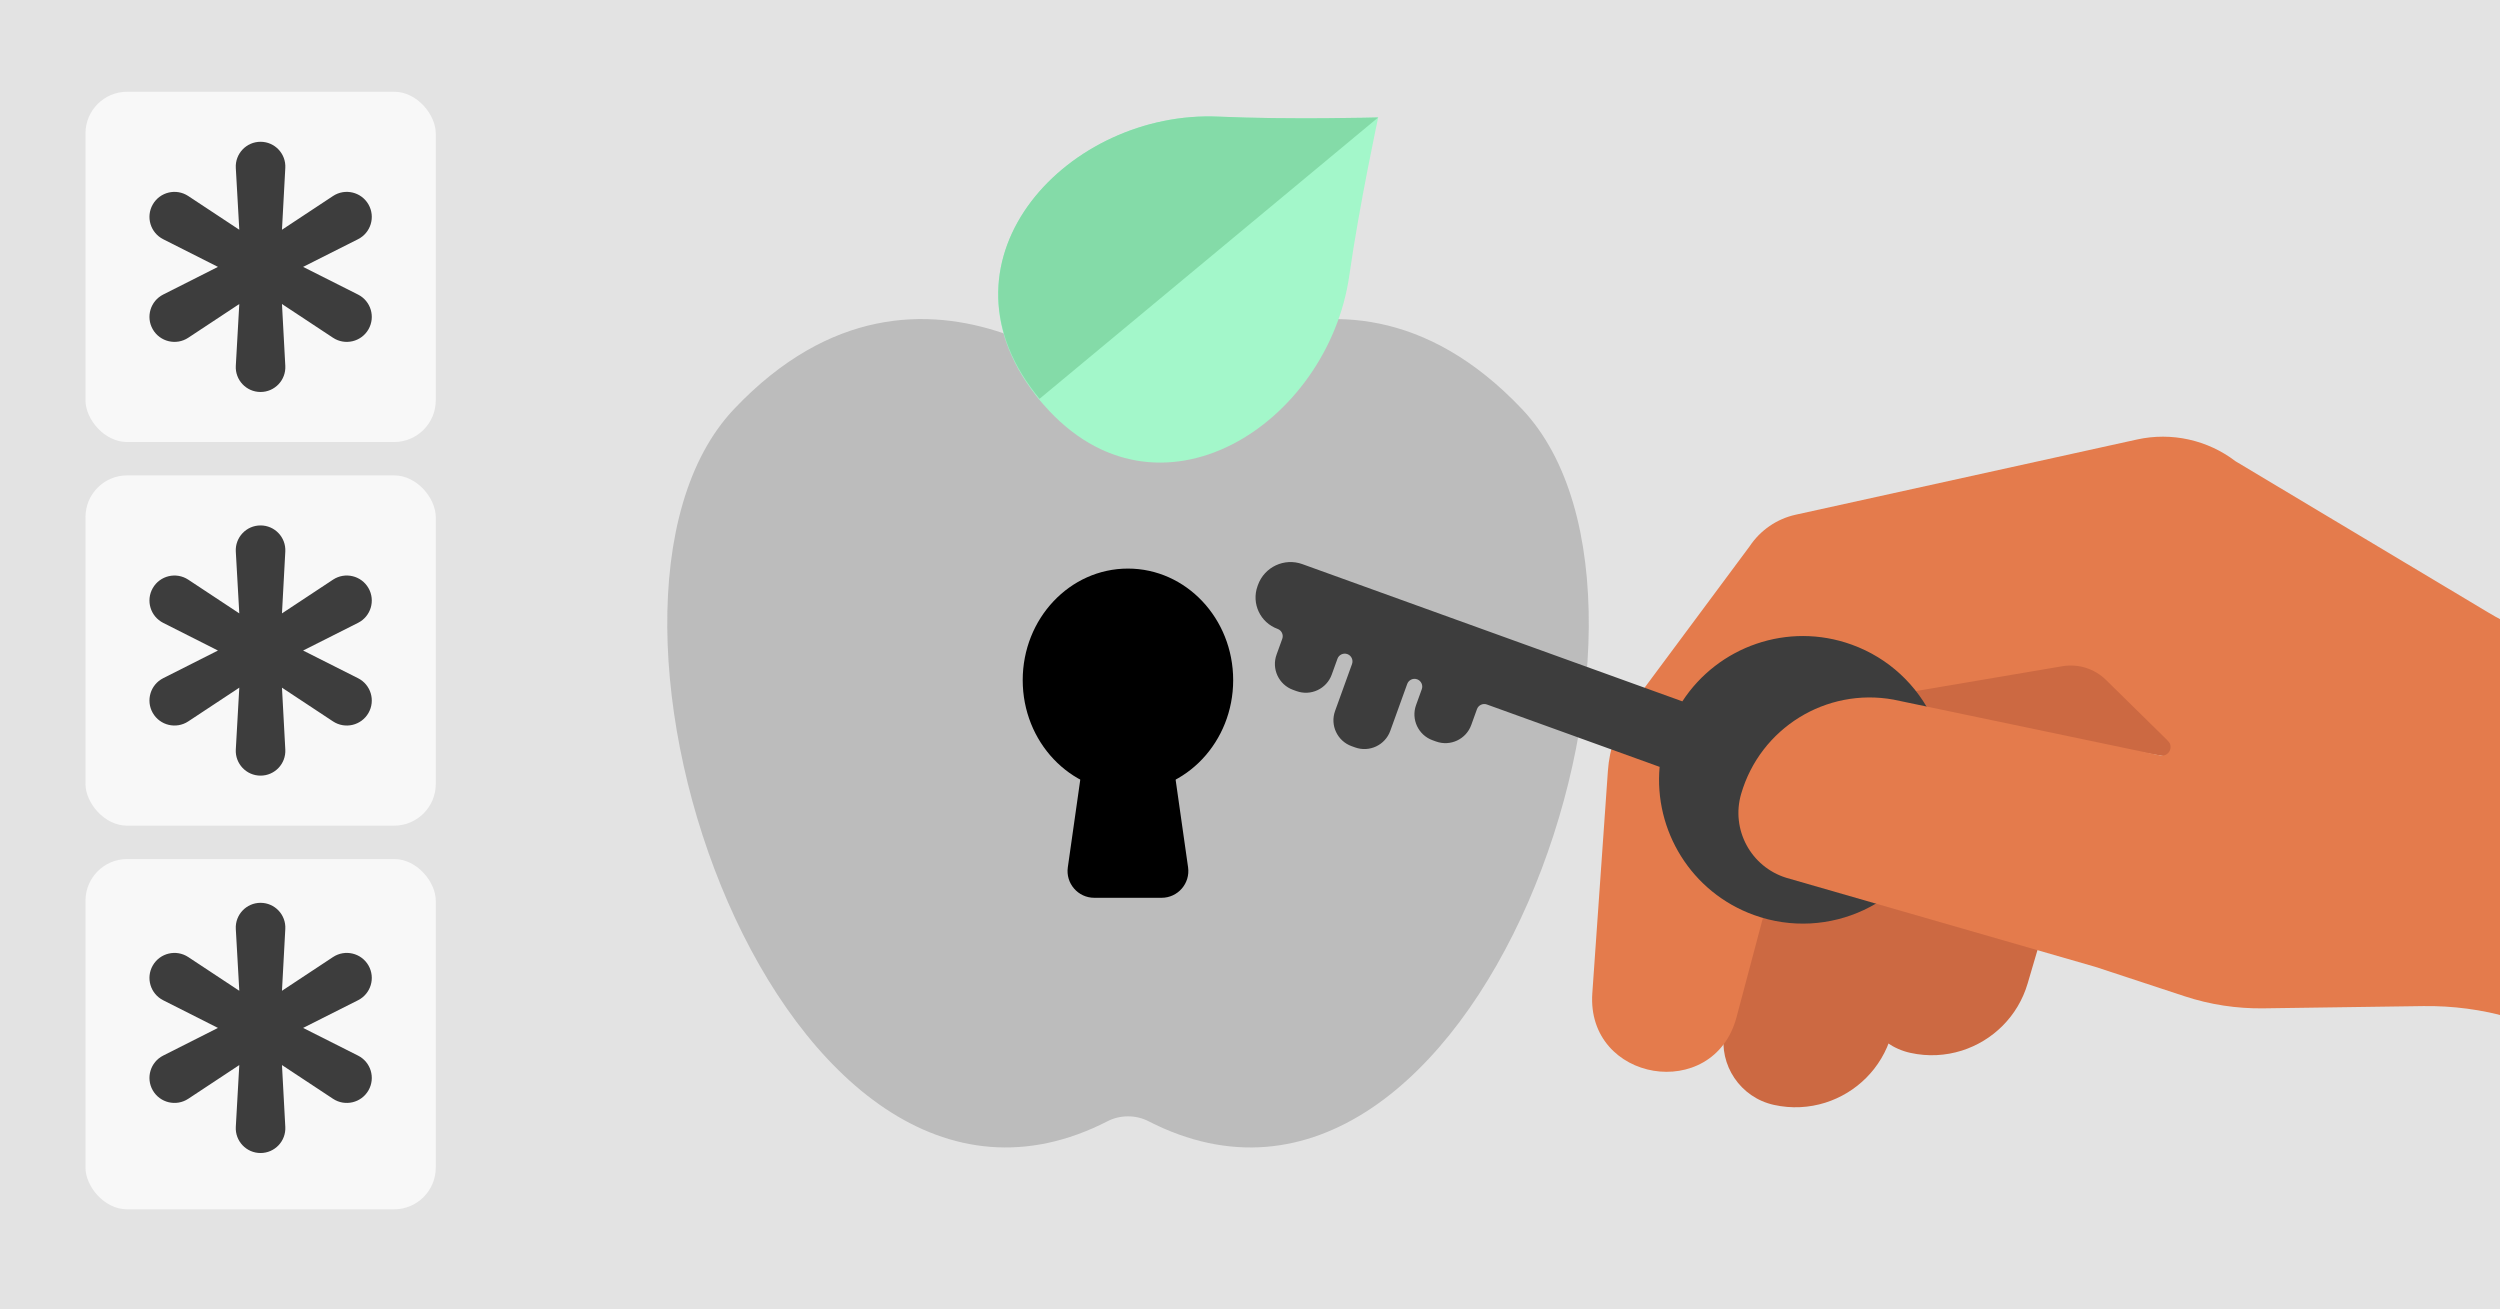
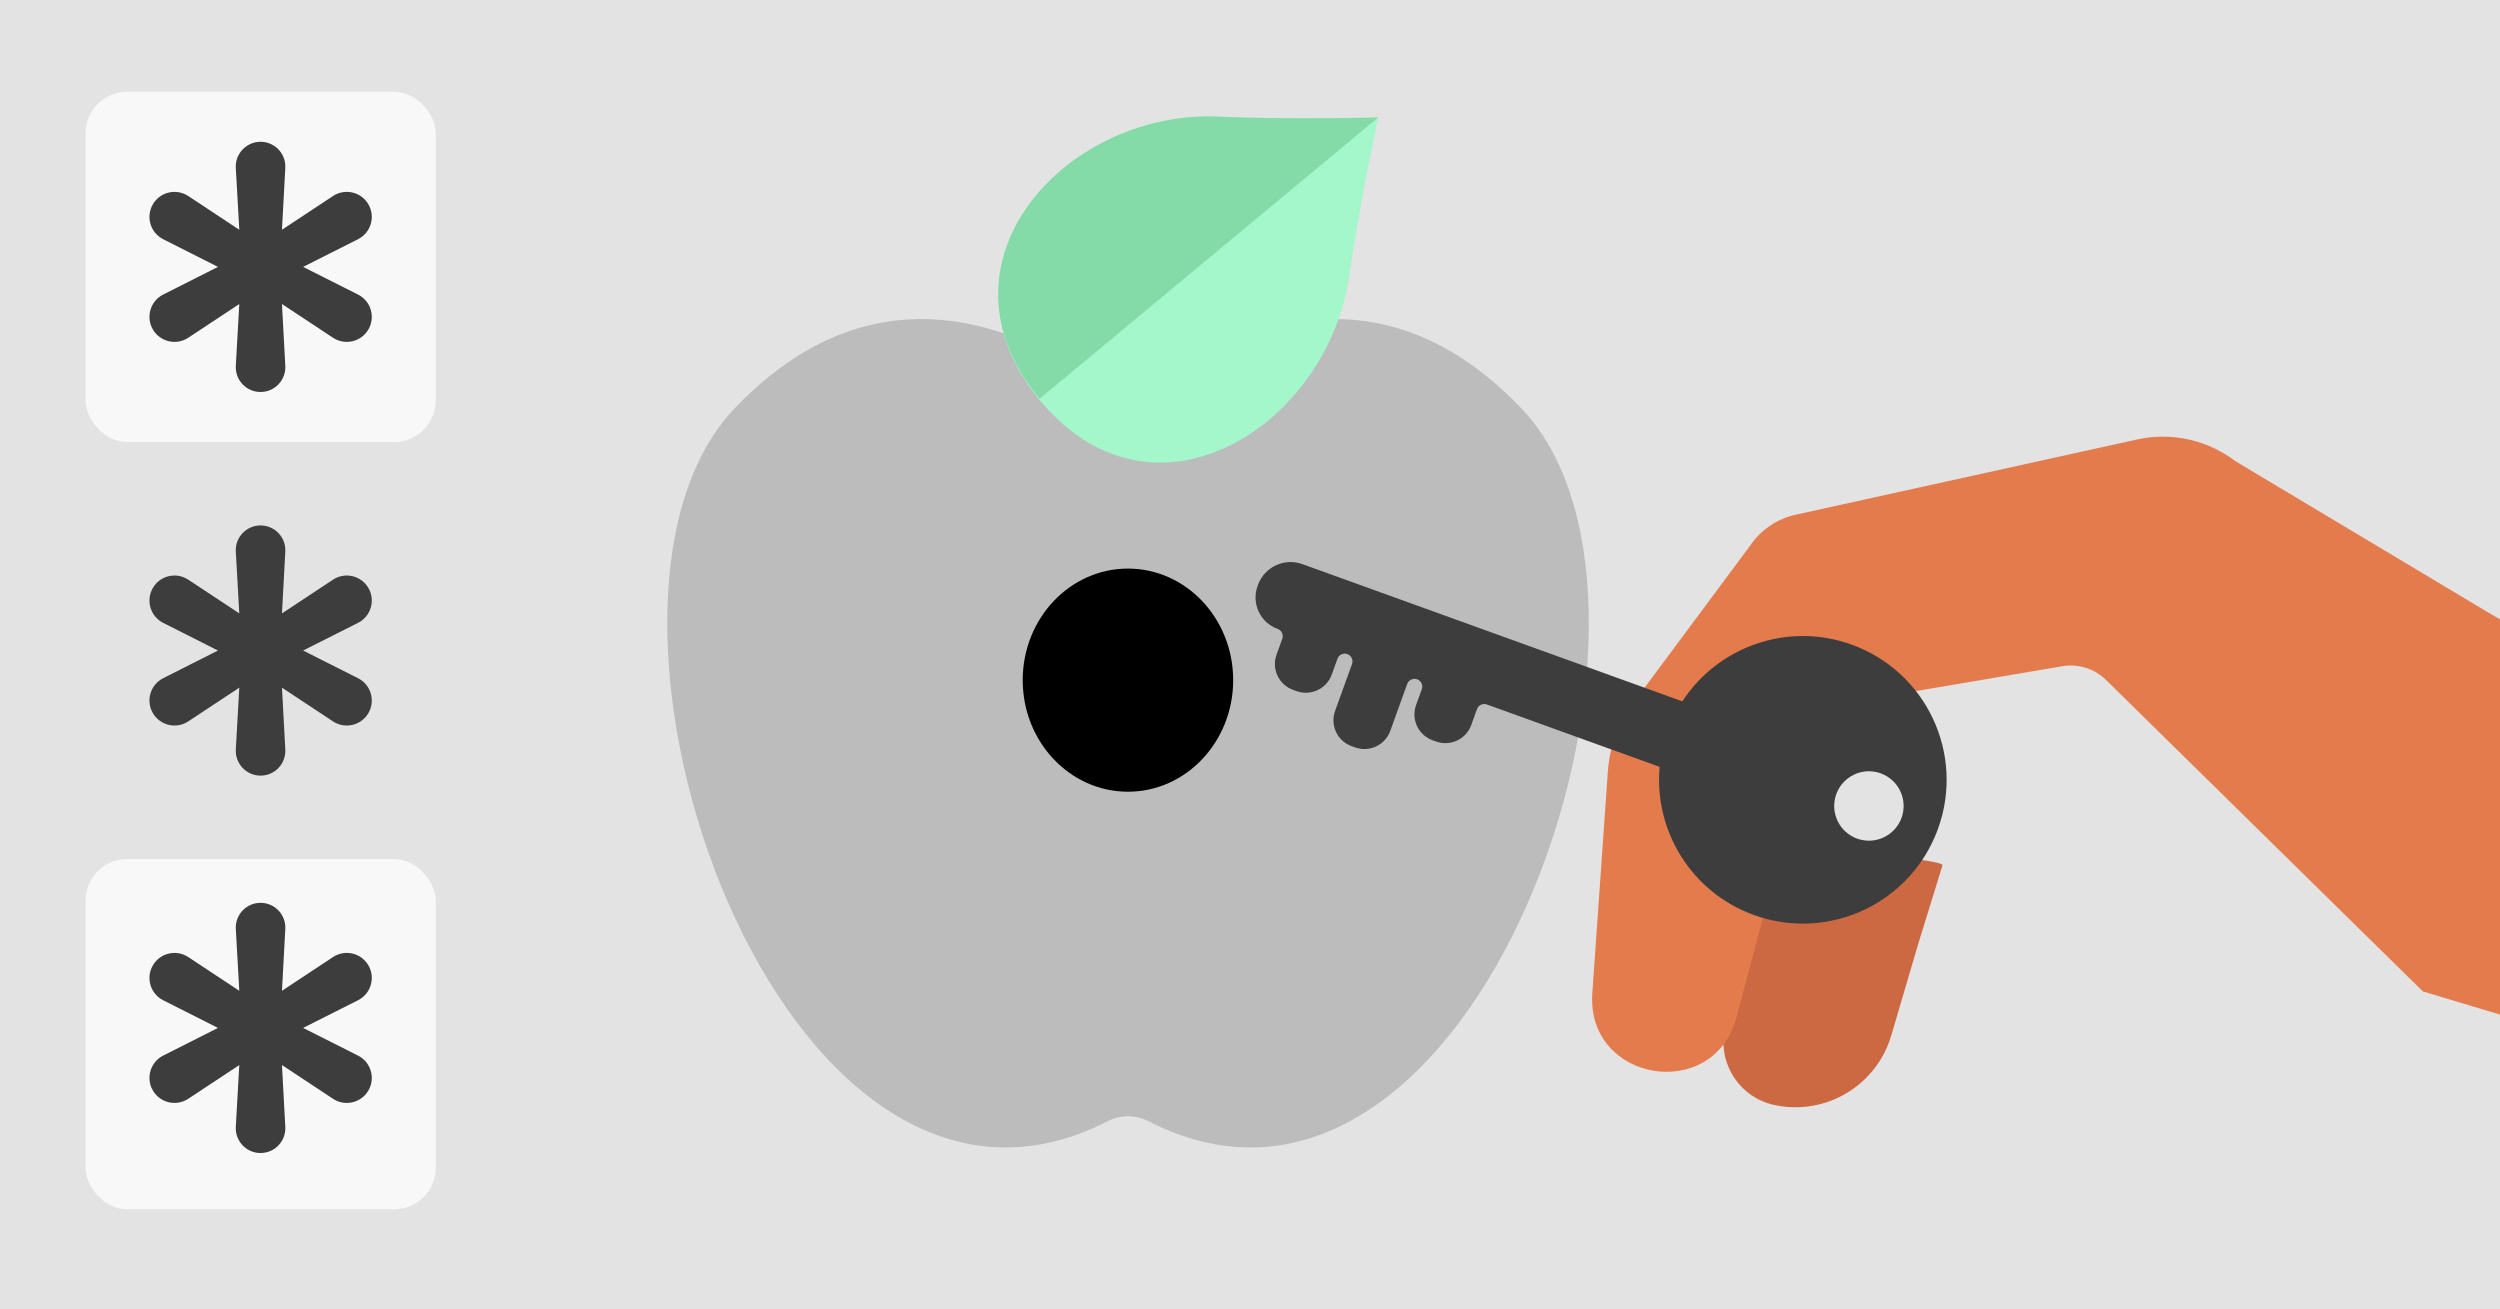
<svg xmlns="http://www.w3.org/2000/svg" width="968" height="507" viewBox="0 0 968 507" fill="none">
  <rect x="0" y="0" width="968" height="507" fill="#333333" stroke="none" />
  <g clip-path="url(#clip0_13784_533)">
    <rect width="968" height="507" fill="#E3E3E3" />
    <path d="M589.301 158.369C515.036 80.009 436.769 158.369 436.769 158.369C436.769 158.369 358.503 80.009 284.237 158.369C211.482 235.135 302.479 499.011 428.859 434.13C433.742 431.623 439.797 431.623 444.681 434.13C571.091 499.014 662.058 235.167 589.301 158.369Z" fill="#BCBCBC" />
    <ellipse cx="436.74" cy="263.353" rx="40.746" ry="43.199" fill="black" />
-     <path d="M421.043 282.474H452.437L460.022 335.815C460.909 342.05 456.07 347.626 449.773 347.626H423.708C417.41 347.626 412.571 342.05 413.458 335.815L421.043 282.474Z" fill="black" />
    <path d="M400.859 152.812C401.382 153.486 401.906 154.16 402.47 154.838C403.034 155.515 403.603 156.152 404.171 156.788C448.246 207.227 514.252 164.282 522.462 106.609C526.312 79.487 533.642 45.472 533.642 45.472C533.642 45.472 499.06 46.398 471.867 45.17C414.002 42.535 359.797 99.833 400.863 152.77L400.859 152.812Z" fill="#A3F7CA" />
    <path d="M400.895 152.405C401.418 153.077 401.942 153.75 402.506 154.425L533.642 45.472C533.642 45.472 499.061 46.386 471.868 45.155C414.004 42.511 359.816 99.619 400.895 152.405Z" fill="#84DBA8" />
    <rect x="33.1" y="35.522" width="135.631" height="135.631" rx="16.146" fill="#F8F8F8" />
    <rect x="33.1" y="332.618" width="135.631" height="135.631" rx="16.146" fill="#F8F8F8" />
-     <rect x="33.1" y="184.07" width="135.631" height="135.631" rx="16.146" fill="#F8F8F8" />
    <path d="M100.886 300.325C95.374 300.325 90.994 295.691 91.304 290.187L92.652 266.266L72.898 279.32C68.228 282.406 61.923 280.903 59.147 276.043V276.043C56.397 271.229 58.242 265.094 63.19 262.594L84.389 251.885L63.19 241.177C58.242 238.677 56.397 232.541 59.147 227.727V227.727C61.923 222.867 68.228 221.365 72.898 224.45L92.652 237.505L91.304 213.583C90.994 208.079 95.374 203.446 100.886 203.446V203.446C106.39 203.446 110.766 208.064 110.47 213.56L109.179 237.505L128.938 224.447C133.605 221.363 139.907 222.865 142.681 227.722V227.722C145.432 232.537 143.583 238.674 138.631 241.169L117.359 251.885L138.631 262.602C143.583 265.096 145.432 271.233 142.681 276.048V276.048C139.907 280.906 133.605 282.407 128.938 279.323L109.179 266.266L110.47 290.211C110.766 295.706 106.39 300.325 100.886 300.325V300.325Z" fill="#3D3D3D" />
    <path d="M100.886 446.451C95.374 446.451 90.994 441.817 91.304 436.313L92.652 412.392L72.898 425.446C68.228 428.532 61.923 427.029 59.147 422.169V422.169C56.397 417.355 58.242 411.22 63.19 408.72L84.389 398.011L63.19 387.302C58.242 384.803 56.397 378.667 59.147 373.853V373.853C61.923 368.993 68.228 367.49 72.898 370.576L92.652 383.631L91.304 359.709C90.994 354.205 95.374 349.572 100.886 349.572V349.572C106.39 349.572 110.766 354.19 110.47 359.686L109.179 383.631L128.938 370.573C133.605 367.489 139.907 368.991 142.681 373.848V373.848C145.432 378.663 143.583 384.8 138.631 387.295L117.359 398.011L138.631 408.727C143.583 411.222 145.432 417.359 142.681 422.174V422.174C139.907 427.031 133.605 428.533 128.938 425.449L109.179 412.392L110.47 436.337C110.766 441.832 106.39 446.451 100.886 446.451V446.451Z" fill="#3D3D3D" />
    <path d="M100.886 151.777C95.374 151.777 90.994 147.144 91.304 141.64L92.652 117.718L72.898 130.773C68.228 133.858 61.923 132.356 59.147 127.496V127.496C56.397 122.682 58.242 116.546 63.19 114.046L84.389 103.338L63.19 92.629C58.242 90.129 56.397 83.994 59.147 79.18V79.18C61.923 74.32 68.228 72.817 72.898 75.903L92.652 88.957L91.304 65.036C90.994 59.532 95.374 54.898 100.886 54.898V54.898C106.39 54.898 110.766 59.517 110.47 65.012L109.179 88.957L128.938 75.899C133.605 72.815 139.907 74.317 142.681 79.175V79.175C145.432 83.99 143.583 90.126 138.631 92.621L117.359 103.338L138.631 114.054C143.583 116.549 145.432 122.685 142.681 127.5V127.5C139.907 132.358 133.605 133.86 128.938 130.776L109.179 117.718L110.47 141.663C110.766 147.158 106.39 151.777 100.886 151.777V151.777Z" fill="#3D3D3D" />
    <path d="M742.744 365.448L732.327 400.847C728.593 413.678 718.74 423.172 706.788 426.952C700.526 428.926 693.714 429.337 686.867 427.817C673.816 424.945 665.52 412.369 667.635 399.535C667.789 398.588 667.994 397.643 668.278 396.696L668.386 396.337L684.279 333.121C686.372 325.846 752.851 332.607 752.143 335.008L742.744 365.448Z" fill="#CC6942" />
-     <path d="M795.552 345.296L785.134 380.696C781.401 393.527 771.548 403.02 759.596 406.8C753.333 408.774 746.521 409.185 739.674 407.666C726.624 404.793 718.328 392.217 720.442 379.382C720.597 378.436 720.802 377.492 721.086 376.545L721.193 376.185L737.087 312.97C739.18 305.694 805.659 312.456 804.951 314.857L795.552 345.296Z" fill="#CC6942" />
-     <path d="M712.882 271.227L814.25 246.932L864.298 297.334L712.882 271.227Z" fill="#CC6942" />
    <path d="M695.297 199.294L827.485 170.166C840.816 167.231 854.769 170.322 865.608 178.605L963.564 237.224C971.051 241.704 979.024 245.3 987.322 247.948L1051.93 268.53L1010.75 405.679L938.155 383.884L815.437 263.264C810.987 258.897 804.708 256.921 798.555 257.961L721.199 271.071L695.757 305.906L672.391 393.842C663.538 427.163 614.139 418.945 616.548 384.552L622.58 298.479C623.188 289.882 626.003 281.596 630.746 274.41L677.463 211.525C681.607 205.296 687.994 200.903 695.297 199.294Z" fill="#E47B4C" />
    <path fill-rule="evenodd" clip-rule="evenodd" d="M679.153 354.306C654.825 345.52 640.365 321.541 642.609 296.933L575.726 272.778C574.17 272.216 572.448 273.024 571.886 274.58L569.67 280.718C567.674 286.243 561.571 289.108 556.046 287.112L554.694 286.624C549.169 284.629 546.304 278.525 548.299 273L550.516 266.863C551.078 265.306 550.27 263.585 548.714 263.023C547.158 262.461 545.436 263.269 544.874 264.825L538.309 283.005C536.313 288.53 530.21 291.394 524.685 289.399L523.333 288.911C517.808 286.915 514.944 280.812 516.939 275.287L523.504 257.108C524.066 255.551 523.259 253.83 521.702 253.268C520.146 252.706 518.425 253.514 517.863 255.07L515.646 261.208C513.651 266.733 507.547 269.597 502.022 267.602L500.67 267.114C495.145 265.118 492.281 259.015 494.276 253.49L496.492 247.352C497.055 245.796 496.247 244.075 494.691 243.513C487.969 241.085 484.489 233.671 486.917 226.95L487.082 226.492C489.6 219.518 497.293 215.908 504.267 218.427L651.406 271.565C665.18 250.377 692.174 240.642 716.969 249.596C745.883 260.039 760.858 291.944 750.415 320.859C739.973 349.774 708.068 364.748 679.153 354.306ZM719.076 324.716C712.095 322.195 708.479 314.491 711 307.51C713.522 300.528 721.226 296.912 728.207 299.434C735.188 301.955 738.804 309.659 736.283 316.64C733.761 323.622 726.058 327.237 719.076 324.716Z" fill="#3D3D3D" />
-     <path d="M971.829 393.995C960.912 390.887 949.602 389.399 938.253 389.56L876.473 390.427C866.106 390.58 855.786 389.011 845.931 385.765L811.333 374.373L691.657 339.885C677.936 335.635 670.162 321.191 674.165 307.42C681.571 281.921 707.053 266.147 733.18 270.894L836.446 292.501C839.704 293.178 841.817 289.187 839.444 286.868L839.04 286.473L971.829 393.995Z" fill="#E47B4C" />
  </g>
  <defs>
    <clipPath id="clip0_13784_533">
      <rect width="968" height="507" fill="white" />
    </clipPath>
  </defs>
</svg>